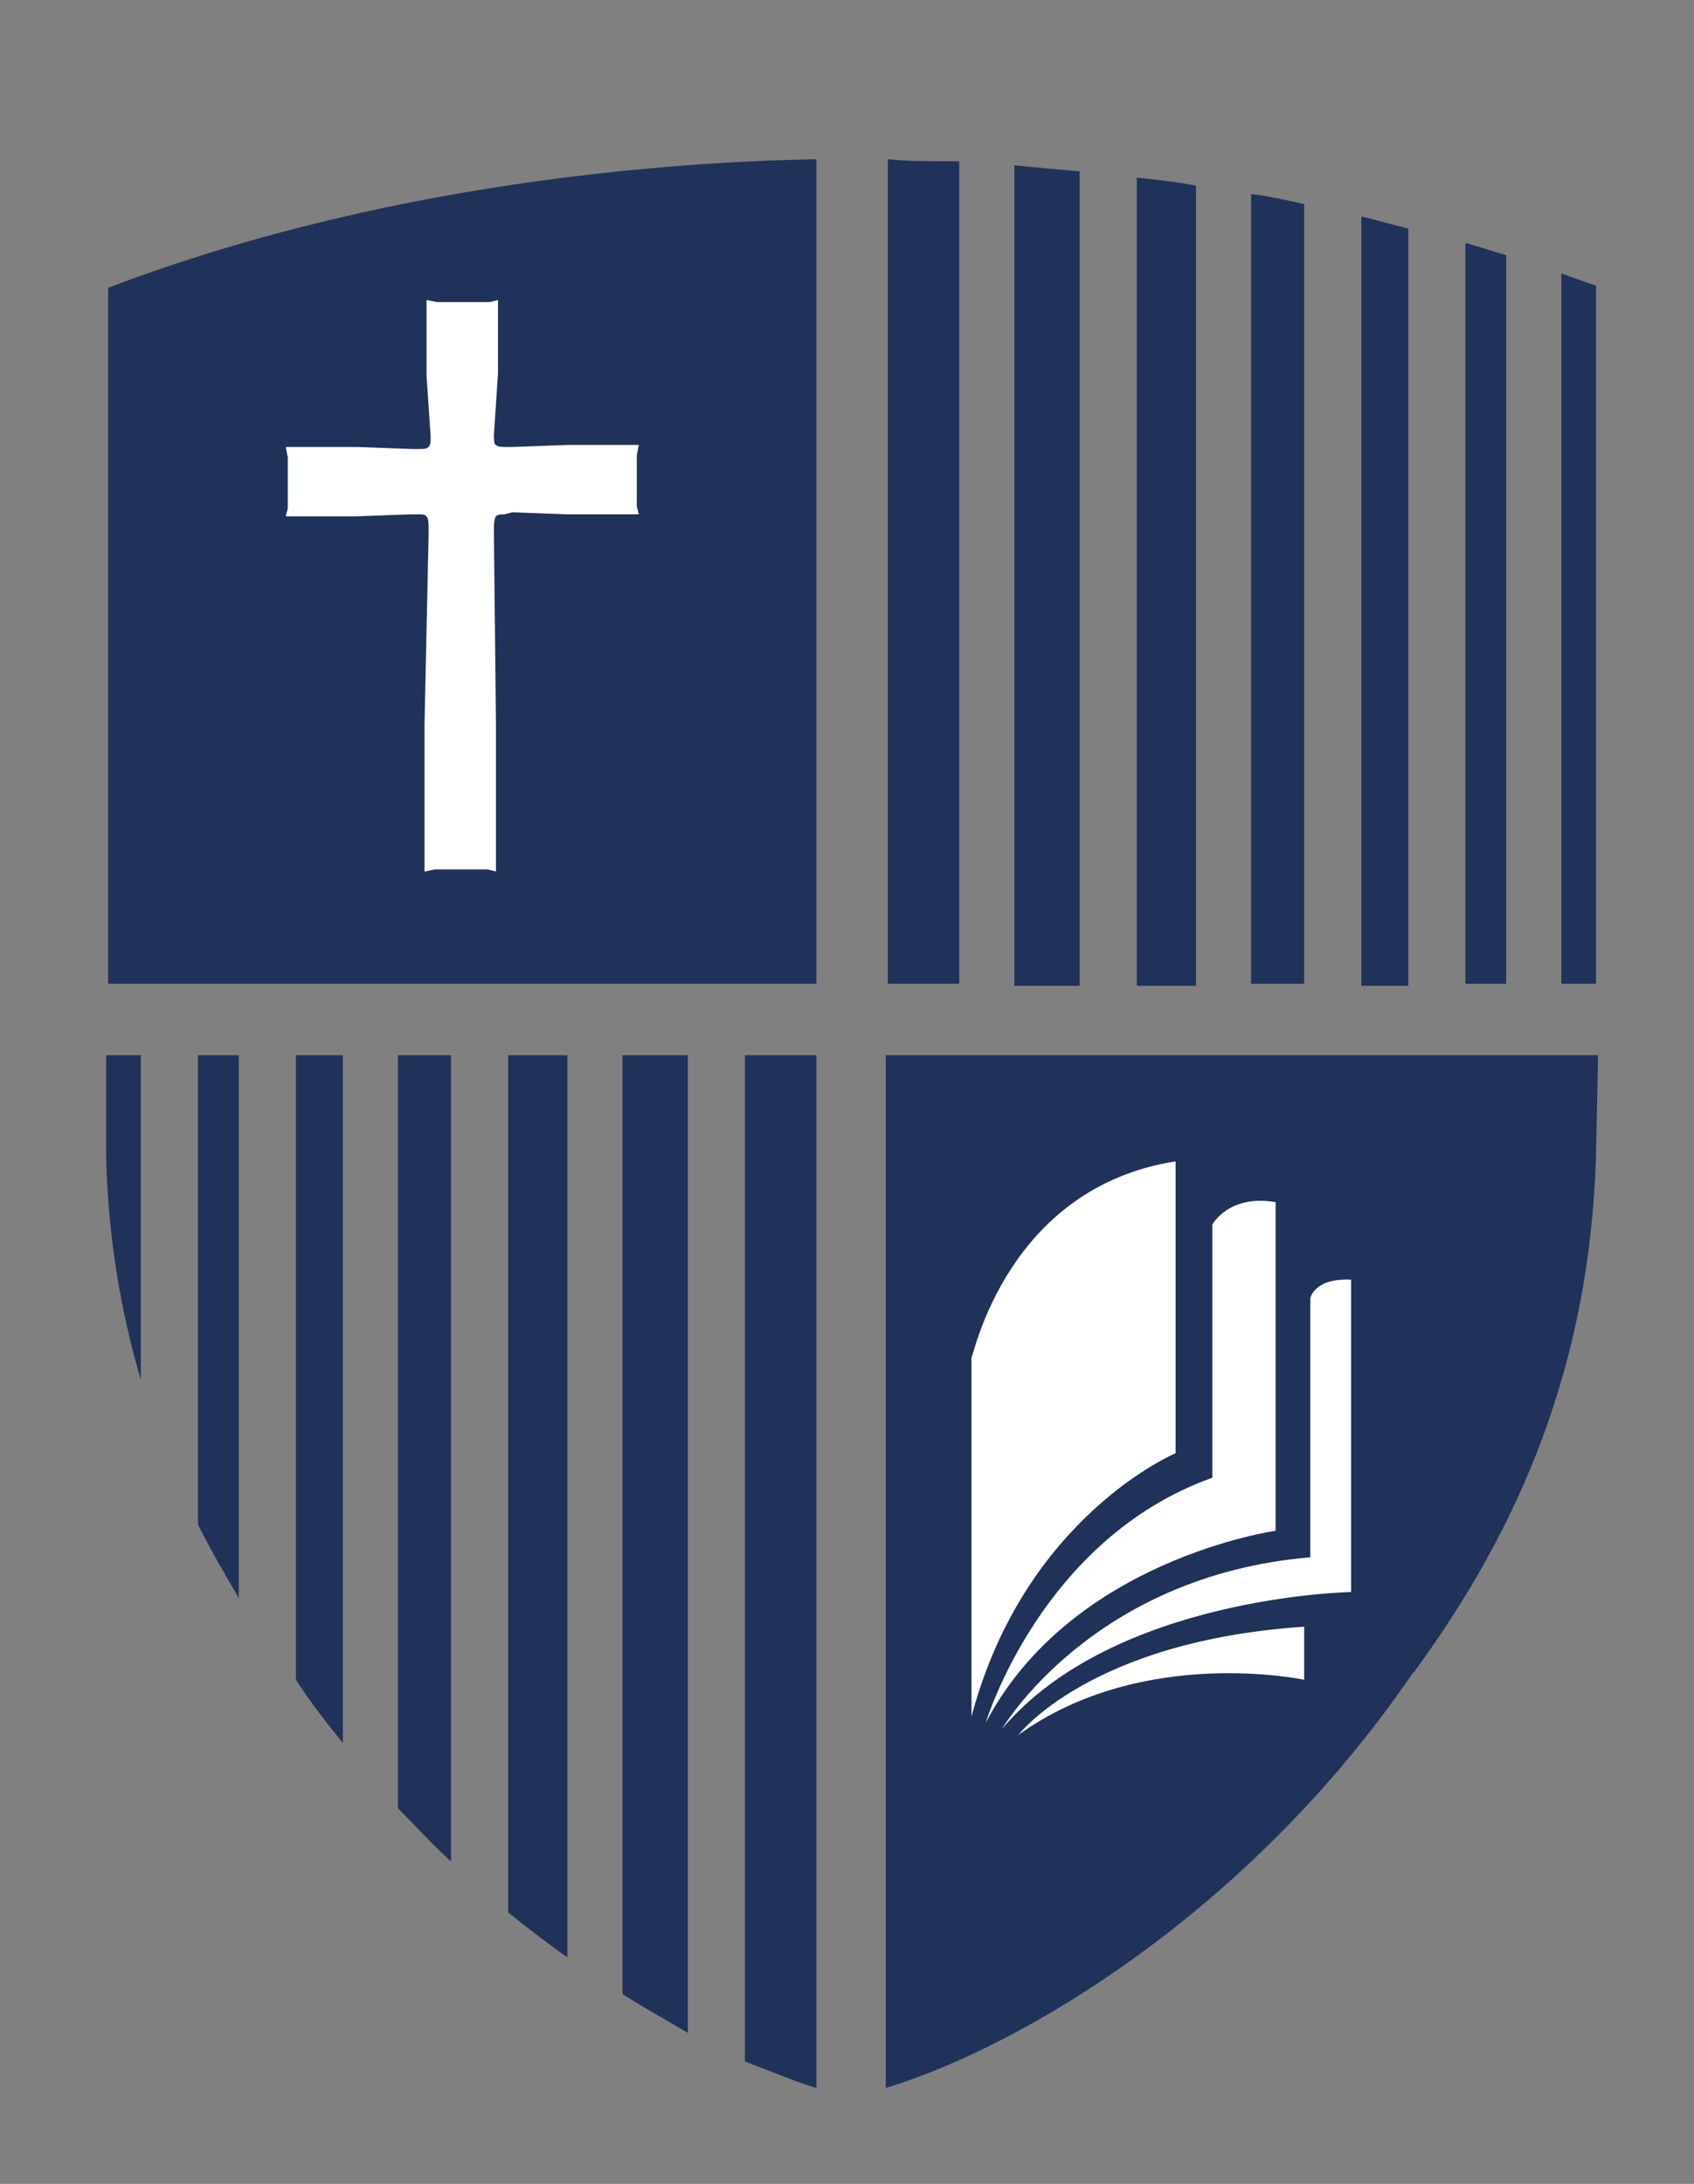
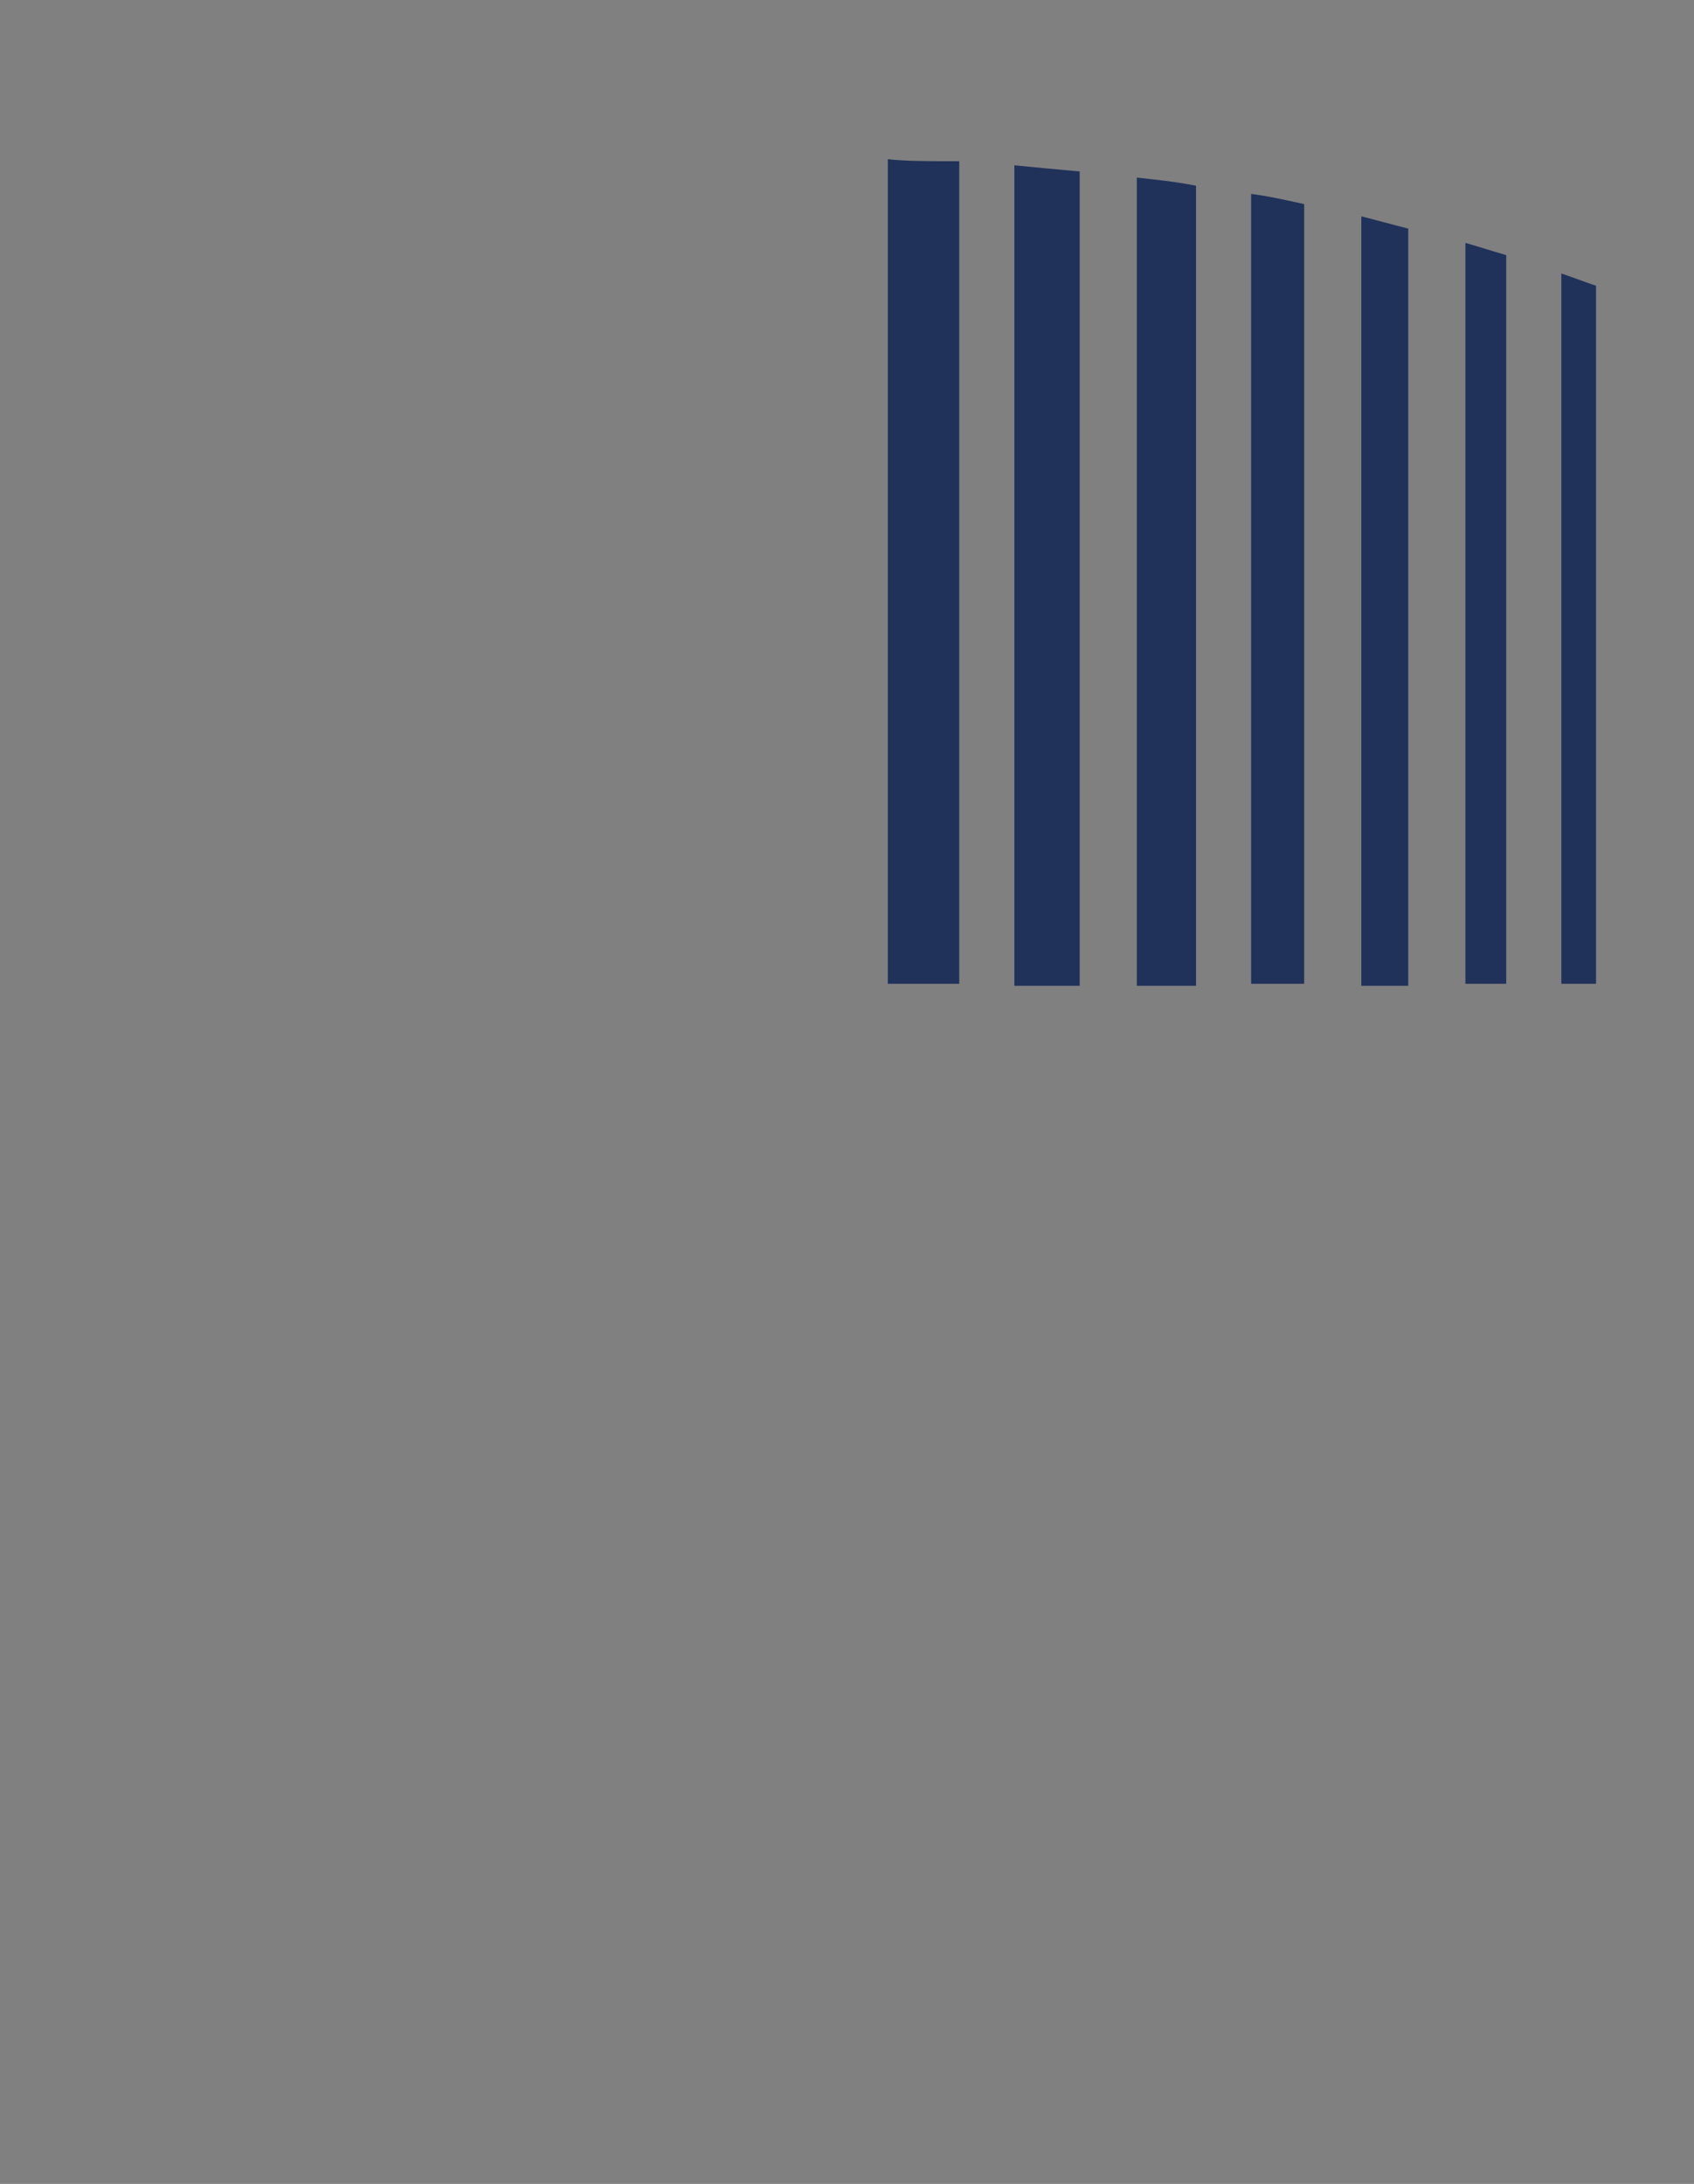
<svg xmlns="http://www.w3.org/2000/svg" version="1.1" id="Layer_1" x="0px" y="0px" viewBox="0 0 83 107" enable-background="new 0 0 83 107" xml:space="preserve">
  <rect x="0" y="0" width="83" height="107" fill="#808080" stroke="none" />
  <g>
-     <path fill="#203259" d="M78.3,51.7l-0.1,4.9c-0.3,10.2-3.7,18.2-8.9,25.3L69.2,82c-8,11.7-19.2,18.3-25.8,20.3V51.7H78.3z M40,48.2   H5.3V14.1C20,8.5,34.9,7.9,40,7.8V48.2z" />
    <g>
-       <path fill="#FFFFFF" d="M24.7,25.2c-0.2,0-0.3,0-0.4,0.1c-0.1,0.1-0.1,0.5-0.1,0.7c0,0.1,0,0.2,0,0.2l0.1,9.3v7.2l-0.4-0.1l-2.6,0    l-0.5,0.1v-7.2l0.2-9.3l0-0.3c0-0.2,0-0.5-0.1-0.6c-0.1-0.1-0.2-0.1-0.4-0.1l-0.4,0l-2.7,0.1H14l0.1-0.4l0-2.5L14,21.9l3.5,0    l2.7,0.1l0.3,0c0.2,0,0.4,0,0.5-0.1c0.1-0.1,0.1-0.3,0.1-0.5l-0.2-3v-3.7l0.5,0.1l2.6,0l0.4-0.1l0,3.6l-0.2,3c0,0.2,0,0.5,0.1,0.5    c0.1,0.1,0.3,0.1,0.5,0.1l0.3,0l2.7-0.1h3.5l-0.1,0.5l0,2.5l0.1,0.4h-3.5l-2.7-0.1L24.7,25.2z" />
-     </g>
-     <path fill="#FFFFFF" d="M63.9,82.3c0,0-7.9-1.7-14,2.7c0,0,3.5-4.6,14-5.3L63.9,82.3z M57.6,56.9v14.3c0,0-7.4,3.1-10,12.9l0-17.6   C47.7,66.5,49.3,58.2,57.6,56.9z M62.5,58.9l0,16.1c0,0-10,1.4-14.2,9.4c0,0,2.7-9,11.1-12V60C59.4,60,60.2,58.5,62.5,58.9z    M66.2,62.7V78c0,0-11.6,0.2-17.1,6.7c0,0,4.4-7.5,15.1-8.4l0-12.7C64.2,63.6,64.4,62.6,66.2,62.7z" />
+       </g>
    <path fill="#203259" d="M76.5,13.4c0.6,0.2,1.1,0.4,1.7,0.6v34.2h-1.7V13.4z M47,7.9v40.3h-3.5V7.8C44.4,7.9,45.5,7.9,47,7.9z    M71.8,48.2V11.9c0.7,0.2,1.3,0.4,2,0.6v35.7H71.8z M66.7,48.2V10.6c0.8,0.2,1.5,0.4,2.3,0.6v37.1H66.7z M61.3,48.2V9.5   c0.8,0.1,1.7,0.3,2.6,0.5v38.2H61.3z M55.7,48.2V8.7c0.9,0.1,1.9,0.2,2.9,0.4v39.2H55.7z M49.7,48.2V8.1c1,0.1,2.1,0.2,3.2,0.3   v39.9H49.7z" />
-     <path fill="#203259" d="M6.9,67.6c-1-3.4-1.6-7-1.7-10.9v-5h1.7V67.6z M40,51.7v50.6c-1-0.3-2.2-0.8-3.5-1.3V51.7H40z M11.7,51.7   v26.6c-0.7-1.2-1.4-2.4-2-3.6v-23H11.7z M16.8,51.7v33.7c-0.8-1-1.6-2-2.3-3.1V51.7H16.8z M22.1,51.7v39.5   c-0.9-0.8-1.7-1.7-2.6-2.6V51.7H22.1z M27.8,51.7v44.2c-1-0.7-1.9-1.4-2.9-2.2v-42H27.8z M33.7,51.7v47.9c-1-0.6-2.1-1.2-3.2-1.9   V51.7H33.7z" />
  </g>
</svg>